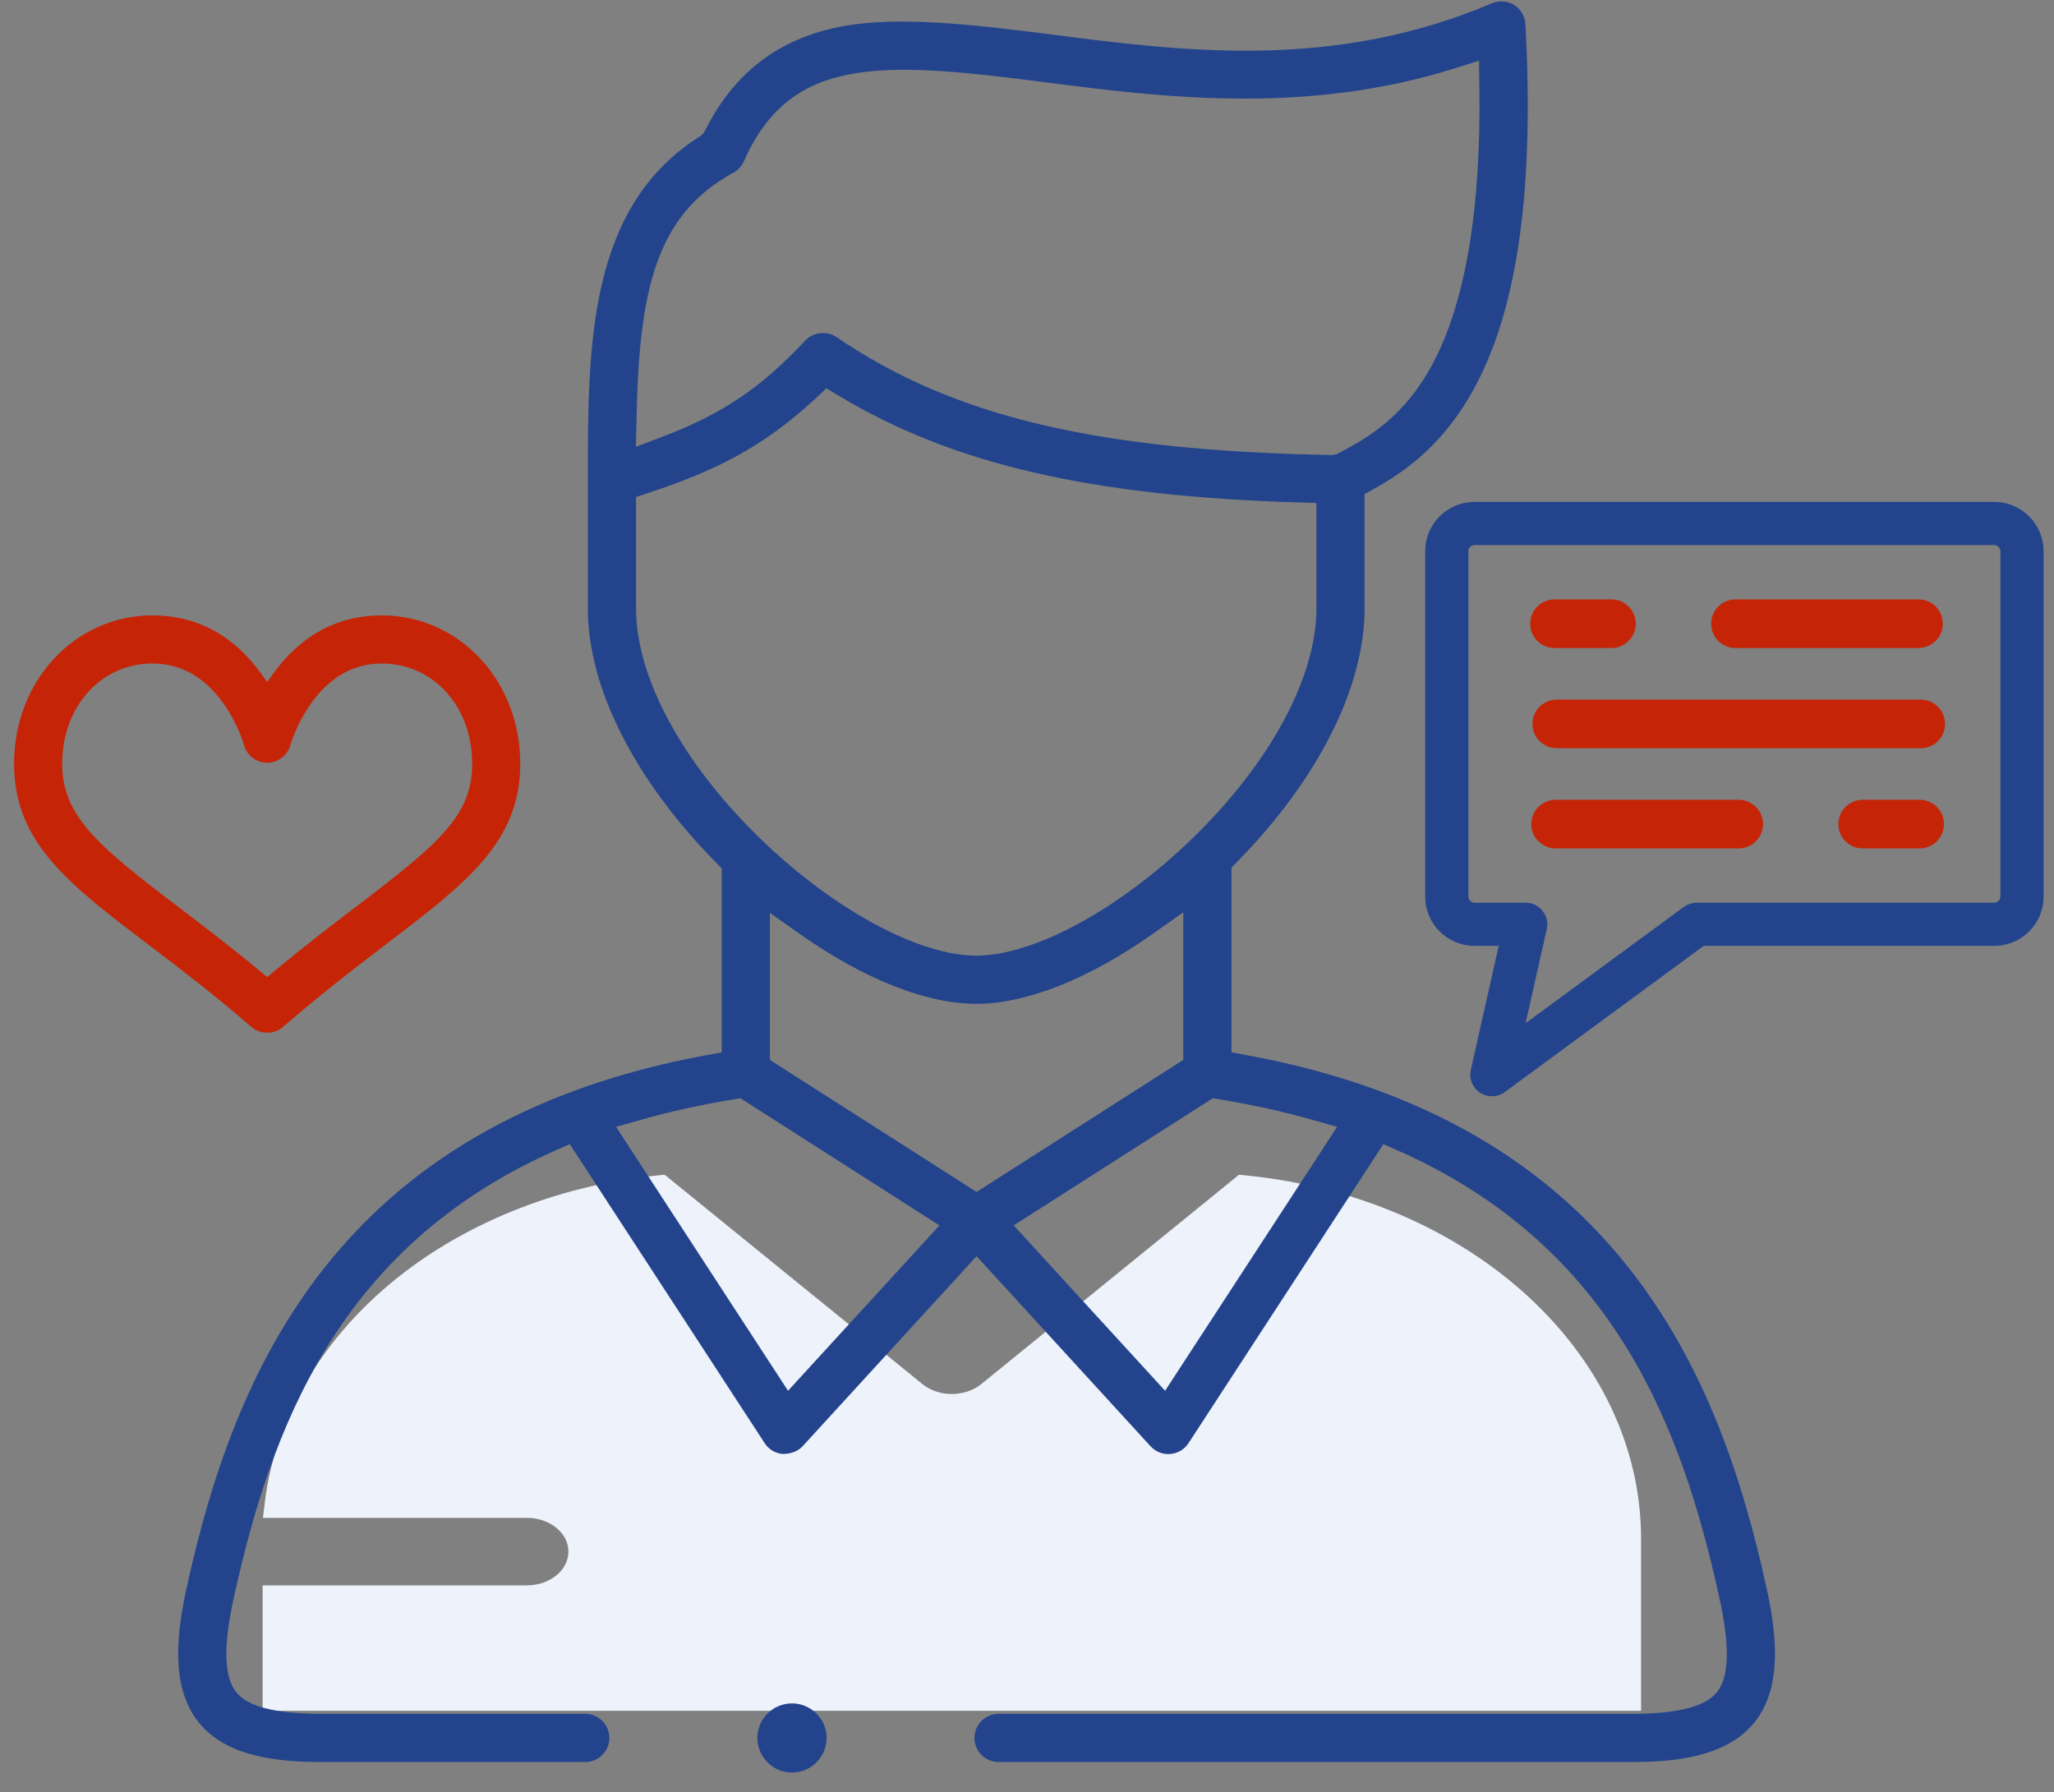
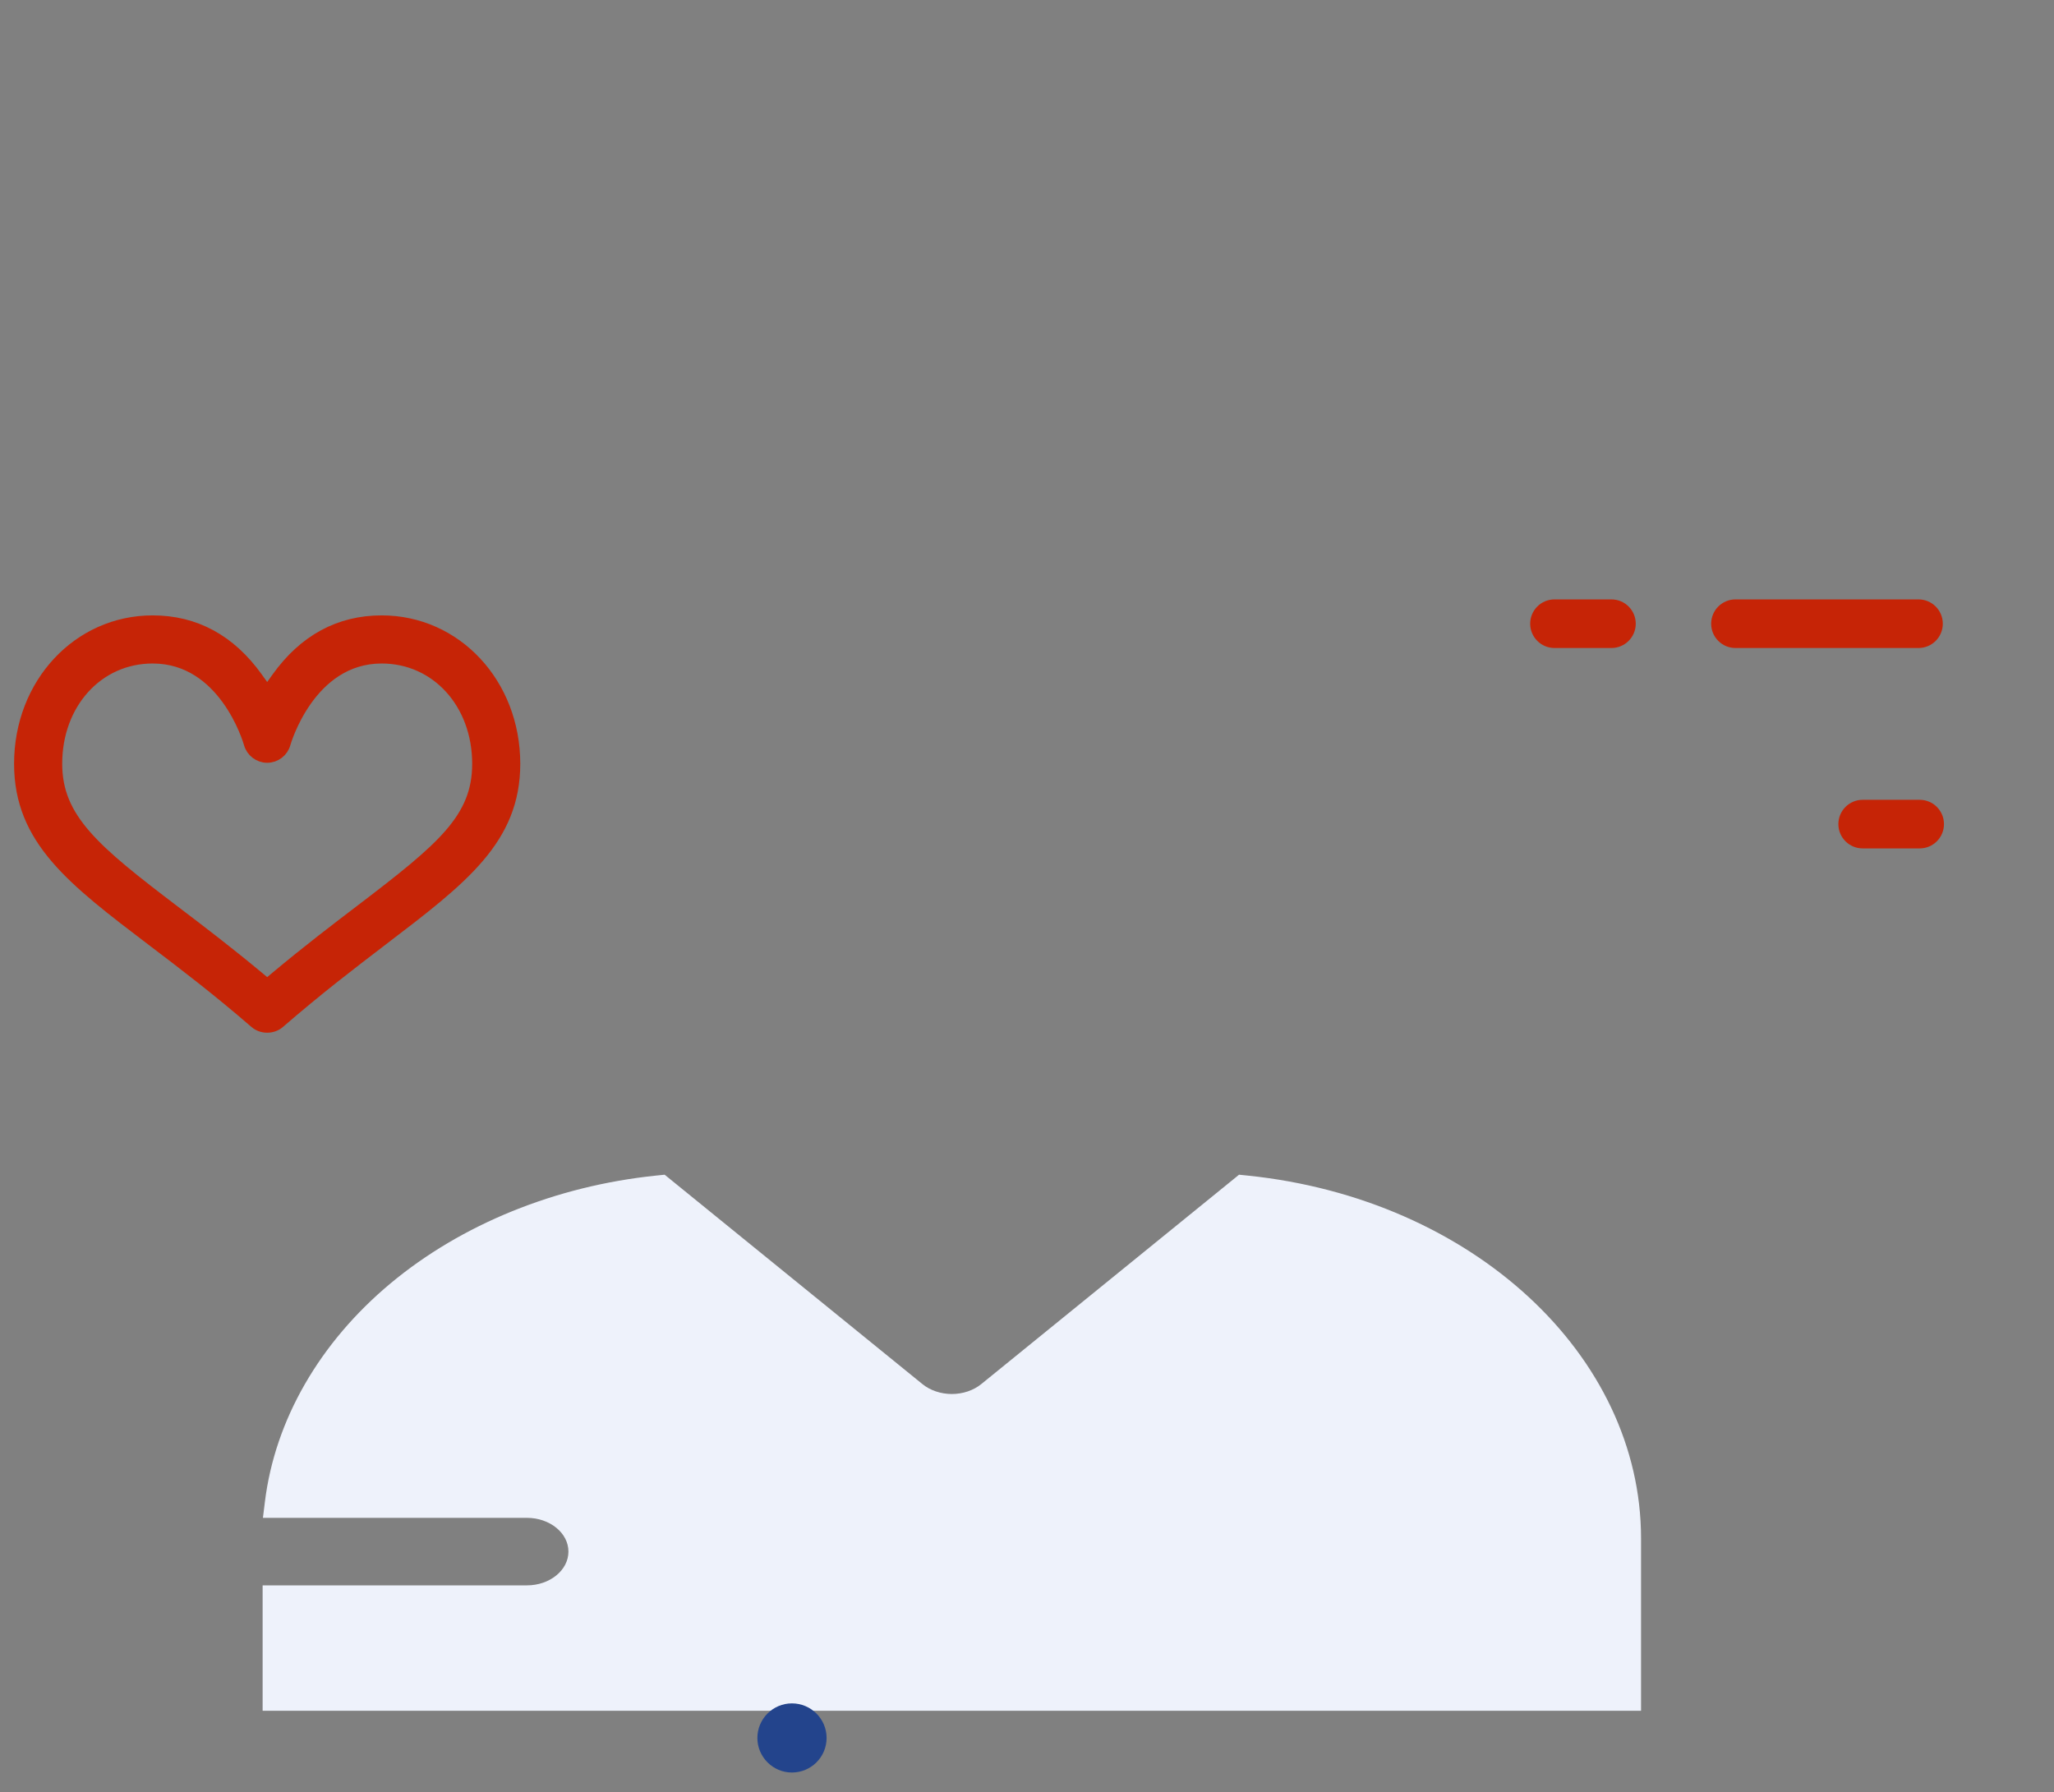
<svg xmlns="http://www.w3.org/2000/svg" width="102px" height="89px" viewBox="0 0 102 89" version="1.1">
  <rect x="0" y="0" width="102" height="89" fill="#808080" stroke="none" />
  <title>Legatee L</title>
  <g id="Main-site" stroke="none" stroke-width="1" fill="none" fill-rule="evenodd">
    <g id="Legatee-L" transform="translate(1, 0)">
      <path d="M80.493,84.233 L80.493,84.952 L79.608,84.952 L12.927,84.952 L12.042,84.952 L12.042,84.233 L12.042,79.443 L12.042,78.724 L12.927,78.724 L25.165,78.724 C26.303,78.724 27.228,77.972 27.228,77.047 C27.228,76.123 26.303,75.371 25.165,75.371 L13.035,75.371 L12.057,75.371 L12.154,74.581 C12.652,70.519 14.87,66.663 18.401,63.722 C21.922,60.789 26.602,58.89 31.576,58.376 L32.007,58.332 L32.313,58.582 L44.809,68.731 C45.191,69.043 45.724,69.222 46.268,69.222 C46.811,69.222 47.344,69.043 47.727,68.731 L60.223,58.582 L60.529,58.332 L60.96,58.376 C72.095,59.526 80.493,67.272 80.493,76.394 L80.493,84.233 Z" id="Fill-1" fill="#EEF2FB" />
-       <path d="M56.884,69.386 L49.032,60.809 L59.181,54.327 L59.612,54.396 C61.222,54.66 62.773,55.002 64.223,55.415 L65.715,55.839 L56.884,69.386 Z M37.032,52.741 L37.032,44.945 L38.834,46.215 C41.974,48.43 45.044,49.648 47.478,49.648 C49.923,49.648 53.005,48.42 56.157,46.19 L57.961,44.917 L57.961,52.741 L47.496,59.426 L37.032,52.741 Z M38.107,69.386 L29.278,55.839 L30.77,55.415 C32.221,55.002 33.773,54.66 35.38,54.396 L35.812,54.325 L45.96,60.809 L38.107,69.386 Z M30.386,30.232 L30.386,24.535 L31.17,24.277 C34.27,23.246 36.725,22.108 39.382,19.622 L40.012,19.033 L40.751,19.478 C46.363,22.853 53.156,24.43 63.463,24.75 L64.571,24.784 L64.571,30.232 C64.571,33.703 62.227,38.037 58.298,41.827 C54.631,45.367 50.384,47.654 47.478,47.654 C44.573,47.654 40.326,45.367 36.658,41.827 C32.731,38.038 30.386,33.703 30.386,30.232 L30.386,30.232 Z M30.41,20.786 C30.537,14.422 31.357,10.562 35.326,8.399 C35.517,8.293 35.672,8.126 35.759,7.927 C38.155,2.52 42.82,2.843 50.855,3.877 C56.607,4.619 63.768,5.54 71.177,3.204 L72.643,2.743 L72.664,4.276 C72.755,10.393 71.971,15.055 70.336,18.133 C68.939,20.763 67.156,21.85 65.594,22.666 L65.431,22.749 L65.152,22.796 C53.385,22.579 46.254,20.873 40.426,16.902 C40.032,16.634 39.462,16.698 39.137,17.045 C36.915,19.422 34.969,20.731 31.959,21.877 L30.374,22.479 L30.41,20.786 Z M48.589,87.297 L79.988,87.297 C82.065,87.297 84.622,87.081 85.974,85.397 C87.363,83.667 86.989,80.96 86.509,78.795 C84.202,68.368 79.204,55.967 60.889,52.595 L59.954,52.421 L59.954,43 L60.281,42.667 C64.274,38.607 66.563,34.074 66.563,30.232 L66.563,24.419 L67.151,24.093 C68.657,23.25 70.583,21.918 72.096,19.068 C74.188,15.131 74.99,9.29 74.552,1.21 C74.534,0.886 74.358,0.589 74.083,0.418 C73.809,0.248 73.467,0.22 73.165,0.347 C65.244,3.722 57.737,2.754 51.112,1.901 C47.227,1.399 43.64,1.015 40.989,1.481 C37.865,2.033 35.65,3.682 34.218,6.524 L34.126,6.704 L33.902,6.917 C28.392,10.351 28.392,17.188 28.392,23.8 L28.392,30.232 C28.392,34.087 30.695,38.632 34.71,42.703 L35.039,43.036 L35.039,52.421 L34.104,52.595 C15.788,55.967 10.791,68.367 8.484,78.791 C8.002,80.958 7.63,83.665 9.018,85.397 C10.369,87.081 12.927,87.297 15.005,87.297 L28.065,87.297 C28.614,87.297 29.061,86.85 29.061,86.301 C29.061,85.75 28.614,85.304 28.065,85.304 L15.005,85.304 C12.614,85.304 11.206,84.937 10.573,84.15 C9.913,83.324 9.867,81.759 10.431,79.224 C12.269,70.914 15.613,61.77 26.48,56.956 L27.37,56.563 L37.14,71.552 C37.308,71.812 37.582,71.975 37.893,72.001 C38.223,71.991 38.52,71.887 38.71,71.681 L47.496,62.083 L56.282,71.681 C56.488,71.908 56.795,72.03 57.094,72.001 C57.412,71.975 57.681,71.816 57.854,71.552 L67.622,56.563 L68.512,56.956 C79.379,61.771 82.724,70.916 84.562,79.227 C85.125,81.76 85.08,83.324 84.42,84.148 C83.786,84.937 82.378,85.304 79.987,85.304 L48.589,85.304 C48.038,85.304 47.591,85.75 47.591,86.301 C47.591,86.85 48.038,87.297 48.589,87.297 L48.589,87.297 Z" id="Fill-3" stroke="#23448C" stroke-width="0.4" fill="#23448C" />
      <path d="M40.048,86.3 C40.048,85.355 39.276,84.584 38.326,84.584 C37.381,84.584 36.611,85.355 36.611,86.3 C36.611,87.246 37.381,88.017 38.326,88.017 C39.281,88.017 40.048,87.246 40.048,86.3" id="Fill-6" fill="#23448C" />
      <path d="M12.674,48.572 L12.269,48.911 L11.862,48.572 C10.33,47.294 8.916,46.219 7.667,45.27 C3.692,42.249 1.789,40.681 1.789,37.926 C1.789,34.917 3.849,32.647 6.581,32.647 C10.147,32.647 11.355,36.741 11.405,36.916 C11.513,37.307 11.868,37.577 12.269,37.577 C12.669,37.577 13.024,37.307 13.13,36.921 C13.142,36.879 14.344,32.647 17.955,32.647 C20.687,32.647 22.748,34.917 22.748,37.926 C22.748,40.659 20.974,42.127 16.964,45.185 C15.699,46.148 14.265,47.241 12.674,48.572 M24.536,37.926 C24.536,33.963 21.645,30.858 17.955,30.858 C15.857,30.858 14.118,31.801 12.783,33.662 L12.269,34.38 L11.753,33.662 C10.419,31.801 8.679,30.858 6.581,30.858 C2.891,30.858 -0.001,33.963 -0.001,37.926 C-0.001,41.691 2.613,43.676 6.568,46.682 C8.092,47.839 9.802,49.138 11.683,50.769 C12.006,51.051 12.531,51.051 12.854,50.769 C14.768,49.109 16.485,47.8 17.998,46.644 C21.954,43.629 24.536,41.661 24.536,37.926" id="Fill-9" stroke="#C62406" stroke-width="0.6" fill="#C62406" />
-       <path d="M82.914,45.437 L73.98,52.001 L75.324,46.024 C75.362,45.856 75.32,45.676 75.212,45.541 C75.103,45.404 74.94,45.326 74.765,45.326 L72.223,45.326 C71.789,45.326 71.42,44.958 71.42,44.523 L71.42,27.374 C71.42,26.929 71.781,26.568 72.223,26.568 L98.034,26.568 C98.477,26.568 98.839,26.929 98.839,27.374 L98.839,44.523 C98.839,44.958 98.469,45.326 98.034,45.326 L83.254,45.326 C83.131,45.326 83.013,45.364 82.914,45.437 L82.914,45.437 Z M98.033,46.47 C99.108,46.47 99.984,45.597 99.984,44.523 L99.984,27.374 C99.984,26.298 99.108,25.422 98.034,25.422 L72.223,25.422 C71.148,25.422 70.273,26.298 70.273,27.374 L70.273,44.523 C70.273,45.597 71.148,46.47 72.223,46.47 L74.05,46.47 L72.528,53.241 C72.476,53.473 72.574,53.716 72.773,53.848 C72.967,53.973 73.235,53.967 73.426,53.829 L83.44,46.47 L98.033,46.47 Z" id="Fill-12" stroke="#23448C" fill="#23448C" />
      <path d="M76.195,32.178 L79.022,32.178 C79.69,32.178 80.23,31.638 80.23,30.971 C80.23,30.304 79.69,29.764 79.022,29.764 L76.195,29.764 C75.528,29.764 74.988,30.304 74.988,30.971 C74.988,31.638 75.528,32.178 76.195,32.178" id="Fill-15" fill="#C62406" />
      <path d="M85.182,32.178 L94.272,32.178 C94.938,32.178 95.478,31.638 95.478,30.971 C95.478,30.304 94.938,29.764 94.272,29.764 L85.182,29.764 C84.517,29.764 83.975,30.304 83.975,30.971 C83.975,31.638 84.515,32.178 85.182,32.178" id="Fill-17" fill="#C62406" />
-       <path d="M94.385,34.741 L76.307,34.741 C75.642,34.741 75.101,35.281 75.101,35.947 C75.101,36.613 75.642,37.153 76.307,37.153 L94.385,37.153 C95.05,37.153 95.59,36.613 95.59,35.947 C95.59,35.281 95.05,34.741 94.385,34.741" id="Fill-19" fill="#C62406" />
      <path d="M94.33,39.716 L91.498,39.716 C90.832,39.716 90.292,40.256 90.292,40.923 C90.292,41.589 90.832,42.129 91.498,42.129 L94.33,42.129 C94.996,42.129 95.536,41.589 95.536,40.923 C95.536,40.256 94.996,39.716 94.33,39.716" id="Fill-21" fill="#C62406" />
-       <path d="M85.343,39.716 L76.249,39.716 C75.584,39.716 75.043,40.256 75.043,40.923 C75.043,41.589 75.584,42.129 76.249,42.129 L85.343,42.129 C86.009,42.129 86.549,41.589 86.549,40.923 C86.549,40.256 86.009,39.716 85.343,39.716" id="Fill-23" fill="#C62406" />
    </g>
  </g>
</svg>